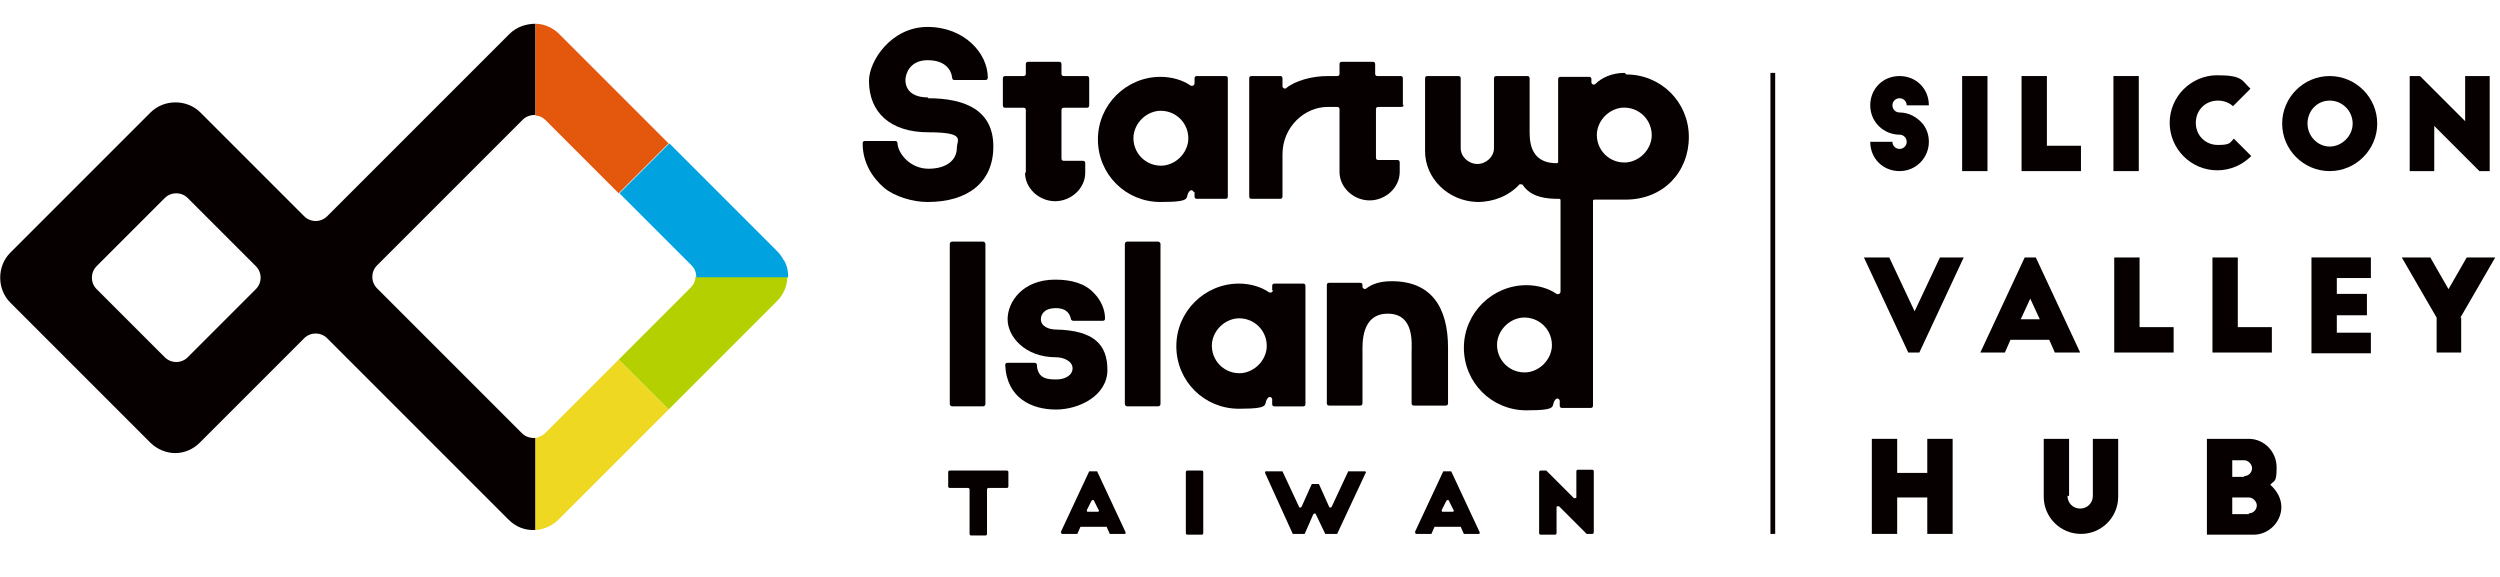
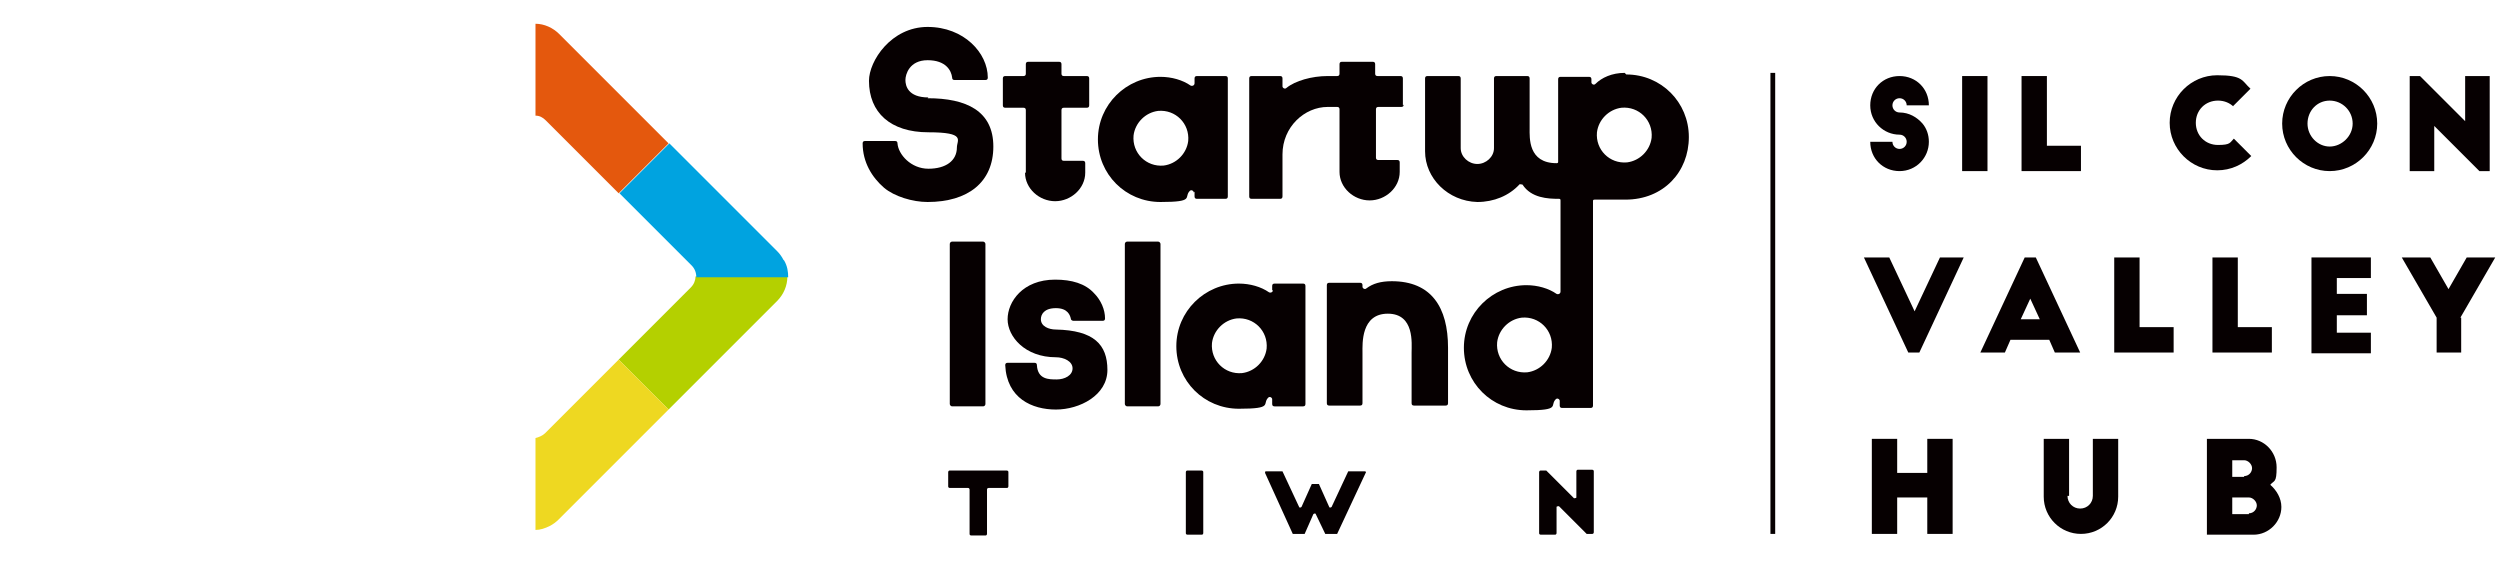
<svg xmlns="http://www.w3.org/2000/svg" id="_圖層_1" data-name="圖層_1" version="1.1" viewBox="0 0 315.6 72.8">
  <defs>
    <style>
      .st0 {
        fill: #00a3e0;
      }

      .st1 {
        fill: #e4580d;
      }

      .st2 {
        fill: none;
      }

      .st3 {
        fill: #060001;
      }

      .st4 {
        fill: #b4d000;
      }

      .st5 {
        fill: #eed821;
      }
    </style>
  </defs>
  <g>
    <g>
      <g>
        <path class="st3" d="M120.1,59.4h7c0,0,.2,0,.2.2v1.8c0,0,0,.2-.2.2h-2.3c0,0-.2,0-.2.2v5.6c0,0,0,.2-.2.2h-1.8c0,0-.2,0-.2-.2v-5.6c0,0,0-.2-.2-.2h-2.3c0,0-.2,0-.2-.2v-1.8c0,0,0-.2.2-.2Z" />
-         <path class="st3" d="M133.9,67.2l3.6-7.7c0,0,0,0,.1,0h.8c0,0,.1,0,.1,0l3.6,7.7c0,.1,0,.2-.1.2h-1.8c0,0-.1,0-.1,0l-.4-.9c0,0,0,0-.1,0h-3.1c0,0-.1,0-.1,0l-.4.9c0,0,0,0-.1,0h-1.8c-.1,0-.2-.1-.1-.2ZM137.4,64.6h1.2c.1,0,.2-.1.1-.2l-.6-1.2c0-.1-.2-.1-.3,0l-.6,1.2c0,.1,0,.2.1.2Z" />
        <path class="st3" d="M149.9,59.4h1.8c0,0,.2,0,.2.2v7.7c0,0,0,.2-.2.2h-1.8c0,0-.2,0-.2-.2v-7.7c0,0,0-.2.2-.2Z" />
        <path class="st3" d="M165.8,64.9l-1.1,2.5c0,0,0,0-.1,0h-1.3c0,0-.1,0-.1,0l-3.5-7.7c0-.1,0-.2.1-.2h2c0,0,.1,0,.1,0l2.1,4.5c0,.1.2.1.3,0l1.3-2.9c0,0,0,0,.1,0h.7c0,0,.1,0,.1,0l1.3,2.9c0,.1.2.1.3,0l2.1-4.5c0,0,0,0,.1,0h2c.1,0,.2.1.1.2l-3.6,7.7c0,0,0,0-.1,0h-1.3c0,0-.1,0-.1,0l-1.2-2.5c0-.1-.2-.1-.3,0Z" />
-         <path class="st3" d="M178.6,67.2l3.6-7.7c0,0,0,0,.1,0h.8c0,0,.1,0,.1,0l3.6,7.7c0,.1,0,.2-.1.2h-1.8c0,0-.1,0-.1,0l-.4-.9c0,0,0,0-.1,0h-3.1c0,0-.1,0-.1,0l-.4.9c0,0,0,0-.1,0h-1.8c-.1,0-.2-.1-.1-.2ZM182.2,64.6h1.2c.1,0,.2-.1.1-.2l-.6-1.2c0-.1-.2-.1-.3,0l-.6,1.2c0,.1,0,.2.1.2Z" />
        <path class="st3" d="M200.3,67.4l-3.5-3.5c0,0-.3,0-.3.1v3.3c0,0,0,.2-.2.2h-1.8c0,0-.2,0-.2-.2v-7.7c0,0,0-.2.2-.2h.6s0,0,.1,0l3.5,3.5c0,0,.3,0,.3-.1v-3.3c0,0,0-.2.2-.2h1.8c0,0,.2,0,.2.2v7.7c0,0,0,.2-.2.2h-.6s0,0-.1,0Z" />
      </g>
      <g>
-         <path class="st2" d="M146.6,14.1c-1.9,0-3.4,1.5-3.4,3.4s1.5,3.4,3.4,3.4,3.4-1.5,3.4-3.4-1.5-3.4-3.4-3.4Z" />
        <path class="st2" d="M156.4,40.2c-1.9,0-3.4,1.5-3.4,3.4s1.5,3.4,3.4,3.4,3.4-1.5,3.4-3.4-1.5-3.4-3.4-3.4Z" />
        <path class="st2" d="M192.4,40.2c-1.9,0-3.4,1.5-3.4,3.4s1.5,3.4,3.4,3.4,3.4-1.5,3.4-3.4-1.5-3.4-3.4-3.4Z" />
        <path class="st2" d="M205.1,13.6c-1.9,0-3.4,1.5-3.4,3.4s1.5,3.4,3.4,3.4,3.4-1.5,3.4-3.4-1.5-3.4-3.4-3.4Z" />
        <path class="st3" d="M117.2,12.3c-2.6,0-2.9-1.5-2.9-2.2s.5-2.5,2.8-2.5,3,1.3,3.1,2.2c0,.2.1.3.3.3h3.9c.2,0,.3-.1.3-.3,0-3.1-3-6.4-7.6-6.4s-7.4,4.3-7.4,6.8c0,4,2.7,6.5,7.5,6.5s3.6,1,3.6,1.9c0,1.7-1.4,2.7-3.6,2.7s-3.8-1.8-3.9-3.2c0-.2-.1-.3-.3-.3h-3.8c-.2,0-.3.1-.3.3,0,2.4,1.2,4.3,2.7,5.6,1.3,1.1,3.6,1.8,5.5,1.8,5.1,0,8.3-2.5,8.3-7s-3.4-6.1-8.3-6.1Z" />
        <path class="st3" d="M133.3,41.6c-.9,0-1.9-.4-1.9-1.3,0-.6.4-1.4,1.9-1.4s1.8.9,1.9,1.4c0,.1.2.2.3.2h3.7c.2,0,.3-.1.3-.3,0-1.1-.5-2.3-1.4-3.2-1.1-1.2-2.8-1.7-4.9-1.7-4.1,0-6,2.8-6,5s2.2,4.8,6.1,4.8c1,0,2.1.5,2.1,1.4s-1,1.4-2,1.4-2.4,0-2.5-1.8c0-.2-.1-.3-.3-.3h-3.4c-.2,0-.3.1-.3.3.2,4.2,3.4,5.6,6.4,5.6s6.5-1.8,6.5-5-1.7-5-6.5-5.1Z" />
        <path class="st3" d="M129.4,21.8c0,2,1.8,3.6,3.8,3.6s3.8-1.6,3.8-3.6v-1.2c0-.2-.1-.3-.3-.3h-2.4c-.2,0-.3-.1-.3-.3v-6.1c0-.2.1-.3.3-.3h2.9c.2,0,.3-.1.3-.3v-3.4c0-.2-.1-.3-.3-.3h-2.9c-.2,0-.3-.1-.3-.3v-1.2c0-.2-.1-.3-.3-.3h-3.9c-.2,0-.3.1-.3.3v1.2c0,.2-.1.3-.3.3h-2.3c-.2,0-.3.1-.3.3v3.4c0,.2.1.3.3.3h2.3c.2,0,.3.1.3.3v7.9Z" />
        <path class="st3" d="M150.8,24.2v.6c0,.2.1.3.3.3h3.6c.2,0,.3-.1.3-.3v-14.9c0-.2-.1-.3-.3-.3h-3.6c-.2,0-.3.1-.3.3v.6c0,.3-.3.4-.5.3-1-.7-2.4-1.1-3.8-1.1-4.3,0-7.9,3.5-7.9,7.9s3.5,7.9,7.9,7.9,2.9-.6,3.7-1.4c.2-.2.5,0,.5.2ZM146.9,20.9c-2.2.2-4-1.6-3.8-3.8.2-1.6,1.5-2.9,3.1-3.1,2.2-.2,4,1.6,3.8,3.8-.2,1.6-1.5,2.9-3.1,3.1Z" />
        <path class="st3" d="M160.7,36.6c0,.3-.3.4-.5.3-1-.7-2.4-1.1-3.8-1.1-4.3,0-7.9,3.5-7.9,7.9s3.5,7.9,7.9,7.9,2.9-.6,3.7-1.4c.2-.2.5,0,.5.2v.6c0,.2.1.3.3.3h3.6c.2,0,.3-.1.3-.3v-14.9c0-.2-.1-.3-.3-.3h-3.6c-.2,0-.3.1-.3.3v.6ZM156.8,47.1c-2.2.2-4-1.6-3.8-3.8.2-1.6,1.5-2.9,3.1-3.1,2.2-.2,4,1.6,3.8,3.8-.2,1.6-1.5,2.9-3.1,3.1Z" />
        <rect class="st3" x="142" y="30.5" width="4.5" height="20.8" rx=".3" ry=".3" />
        <rect class="st3" x="119.9" y="30.5" width="4.5" height="20.8" rx=".3" ry=".3" />
        <path class="st3" d="M175.7,35.5c-1.4,0-2.4.3-3.2.9-.2.2-.5,0-.5-.2v-.2c0-.2-.1-.3-.3-.3h-3.9c-.2,0-.3.1-.3.3v14.9c0,.2.1.3.3.3h3.9c.2,0,.3-.1.3-.3v-6.4c0-1.1-.2-4.9,3.2-4.9s3,3.8,3,4.9v6.4c0,.2.1.3.3.3h4c.2,0,.3-.1.3-.3v-7c0-5.1-2.1-8.4-7.1-8.4Z" />
        <path class="st3" d="M205.1,9.2c-1.6,0-2.9.6-3.7,1.4-.2.2-.5,0-.5-.2v-.4c0-.2-.1-.3-.3-.3h-3.6c-.2,0-.3.1-.3.3v10.4c0,.1,0,.2-.2.2h0c-3.6,0-3.4-3.2-3.4-4.4v-6.3c0-.2-.1-.3-.3-.3h-3.9c-.2,0-.3.1-.3.3v8.8c0,1.1-1,2-2.1,2s-2.1-.9-2.1-2v-8.8c0-.2-.1-.3-.3-.3h-3.9c-.2,0-.3.1-.3.3v9.2c0,3.4,2.9,6.3,6.6,6.4,2.1,0,4-.8,5.3-2.2,0-.1.3,0,.4,0,1.1,1.7,3.2,1.8,4.6,1.8.1,0,.2,0,.2.2v11.5c0,.3-.3.4-.5.3-1-.7-2.4-1.1-3.8-1.1-4.3,0-7.9,3.5-7.9,7.9s3.5,7.9,7.9,7.9,2.9-.6,3.7-1.4c.2-.2.5,0,.5.2v.6c0,.2.1.3.3.3h3.6c.2,0,.3-.1.3-.3v-25.8c0-.1,0-.2.2-.2h3.9c4.8,0,8-3.5,8-7.9s-3.5-7.9-7.9-7.9ZM192.8,47c-2.2.2-4-1.6-3.8-3.8.2-1.6,1.5-2.9,3.1-3.1,2.2-.2,4,1.6,3.8,3.8-.2,1.6-1.5,2.9-3.1,3.1ZM205.4,20.5c-2.2.2-4-1.6-3.8-3.8.2-1.6,1.5-2.9,3.1-3.1,2.2-.2,4,1.6,3.8,3.8-.2,1.6-1.5,2.9-3.1,3.1Z" />
        <path class="st3" d="M177.1,13.3v-3.4c0-.2-.1-.3-.3-.3h-2.9c-.2,0-.3-.1-.3-.3v-1.2c0-.2-.1-.3-.3-.3h-3.9c-.2,0-.3.1-.3.3v1.2c0,.2-.1.3-.3.3h-1.2c-2,0-4.1.6-5.2,1.5-.2.2-.5,0-.5-.2v-1c0-.2-.1-.3-.3-.3h-3.6c-.2,0-.3.1-.3.3v14.9c0,.2.1.3.3.3h3.6c.2,0,.3-.1.3-.3v-5.3c0-3.5,2.8-6,5.7-6h1.2c.2,0,.3.1.3.3v7.9c0,2,1.8,3.6,3.8,3.6s3.8-1.6,3.8-3.6v-1.2c0-.2-.1-.3-.3-.3h-2.4c-.2,0-.3-.1-.3-.3v-6.1c0-.2.1-.3.3-.3h2.9c.2,0,.3-.1.3-.3Z" />
      </g>
    </g>
    <g>
      <path class="st2" d="M20.7,45c.8.8,2.1.8,2.9,0l8.6-8.6c.8-.8.8-2.1,0-2.9l-8.6-8.6c-.8-.8-2.1-.8-2.9,0l-8.6,8.6c-.8.8-.8,2.1,0,2.9l8.6,8.6Z" />
-       <path class="st3" d="M19,55.9c.8.8,2,1.3,3.1,1.3h0c1.2,0,2.3-.5,3.1-1.3l13.2-13.2c.8-.8,2.1-.8,2.9,0l22.9,22.9c.9.9,2.1,1.4,3.4,1.3v-11.6c-.6,0-1.2-.1-1.7-.6l-18.3-18.3c-.8-.8-.8-2.1,0-2.9l18.4-18.4c.4-.4,1-.6,1.6-.6V3c-1.2,0-2.4.4-3.3,1.3l-23,23c-.8.8-2.1.8-2.9,0l-13.1-13.1c-1.7-1.7-4.6-1.7-6.3,0L1.3,31.9c-1.7,1.7-1.7,4.6,0,6.3l17.7,17.7ZM12.2,33.6l8.6-8.6c.8-.8,2.1-.8,2.9,0l8.6,8.6c.8.8.8,2.1,0,2.9l-8.6,8.6c-.8.8-2.1.8-2.9,0l-8.6-8.6c-.8-.8-.8-2.1,0-2.9Z" />
      <path class="st4" d="M87.2,36.3l-9.1,9.1,6.3,6.3,13.7-13.7c.8-.8,1.3-1.9,1.3-3.1h-11.6c0,.5-.2,1-.6,1.4Z" />
      <path class="st1" d="M78.1,24.4l6.3-6.3-13.8-13.8c-.8-.8-1.9-1.3-3-1.3v11.6c.5,0,.9.2,1.3.6l9.2,9.2Z" />
      <path class="st0" d="M98.9,32.8c-.2-.4-.5-.8-.8-1.1l-13.6-13.6-6.3,6.3,9.1,9.1c.4.4.6.9.6,1.5h11.6c0-.7-.1-1.4-.5-2.1Z" />
      <path class="st5" d="M68.8,54.7c-.3.3-.8.5-1.2.6v11.6c.6,0,1.2-.2,1.8-.5.4-.2.8-.5,1.1-.8l13.9-13.9-6.3-6.3-9.3,9.3Z" />
    </g>
  </g>
  <g>
    <rect class="st3" x="223.5" y="9.2" width=".6" height="58.2" />
    <g>
      <path class="st3" d="M240.7,13.3c0-.5-.4-.9-.9-.9s-.9.4-.9.9.4.9.9.9c1.2,0,2.2.6,2.9,1.4.5.6.8,1.4.8,2.3,0,2-1.6,3.7-3.7,3.7s-3.7-1.6-3.7-3.7h2.8c0,.5.4.9.9.9s.9-.4.9-.9-.4-.9-.9-.9c-2,0-3.7-1.6-3.7-3.7s1.6-3.7,3.7-3.7,3.7,1.6,3.7,3.7h-2.8Z" />
      <path class="st3" d="M247.7,9.6h3.2v12h-3.2v-12Z" />
      <path class="st3" d="M255.2,9.6h3.2v8.8h4.3v3.2h-7.5v-12Z" />
-       <path class="st3" d="M266.8,9.6h3.2v12h-3.2v-12Z" />
      <path class="st3" d="M282,13.5c-.5-.5-1.2-.8-2-.8-1.6,0-2.8,1.2-2.8,2.8s1.2,2.8,2.8,2.8,1.5-.3,2-.8l2.2,2.2c-1.1,1.1-2.6,1.8-4.3,1.8-3.3,0-6-2.7-6-6s2.7-6,6-6,3.1.7,4.2,1.7l-2.2,2.2Z" />
      <path class="st3" d="M294.1,9.6c3.3,0,6,2.7,6,6s-2.7,6-6,6-6-2.7-6-6,2.7-6,6-6ZM294.1,12.7c-1.6,0-2.8,1.3-2.8,2.9s1.3,2.9,2.8,2.9,2.9-1.3,2.9-2.9-1.3-2.9-2.9-2.9Z" />
      <path class="st3" d="M313,21.6l-5.7-5.7v5.7h-3.1v-12h1.3l5.7,5.7v-5.7h3.1v12h-1.3Z" />
      <path class="st3" d="M247.9,32.5l-5.6,12h-1.4l-5.6-12h3.2l3.2,6.8,3.2-6.8h3.1Z" />
      <path class="st3" d="M250,44.5l5.6-12h1.4l5.6,12h-3.2l-.7-1.6h-4.9l-.7,1.6h-3.2ZM255.1,40.3h2.4l-1.2-2.6-1.2,2.6Z" />
      <path class="st3" d="M267,32.5h3.1v8.8h4.3v3.2h-7.5v-12Z" />
      <path class="st3" d="M279.4,32.5h3.1v8.8h4.3v3.2h-7.5v-12Z" />
      <path class="st3" d="M291.8,32.5h7.5v2.6h-4.3v2h3.8v2.7h-3.8v2.2h4.3v2.6h-7.5v-12Z" />
      <path class="st3" d="M310.7,40.1v4.4h-3.1v-4.4l-4.4-7.6h3.6l2.3,4,2.3-4h3.6l-4.4,7.6Z" />
      <path class="st3" d="M239.5,55.4v4.3h3.8v-4.3h3.2v12h-3.2v-4.6h-3.8v4.6h-3.2v-12h3.2Z" />
      <path class="st3" d="M261,62.6c0,.9.7,1.6,1.6,1.6s1.6-.7,1.6-1.6v-7.2h3.2v7.3c0,2.6-2.1,4.7-4.7,4.7s-4.7-2.1-4.7-4.7v-7.3h3.2v7.2Z" />
      <path class="st3" d="M278.6,67.4v-12h5.3c1.9,0,3.5,1.6,3.5,3.6s-.3,1.6-.8,2.2c.8.7,1.4,1.7,1.4,2.8,0,1.9-1.6,3.5-3.5,3.5h-5.9ZM283.3,60.1c.6,0,1-.5,1-1s-.5-1-1-1h-1.5v2.1h1.5ZM283.9,64.8c.6,0,1-.5,1-1s-.5-1-1-1h-2.1v2.1h2.1Z" />
    </g>
  </g>
</svg>